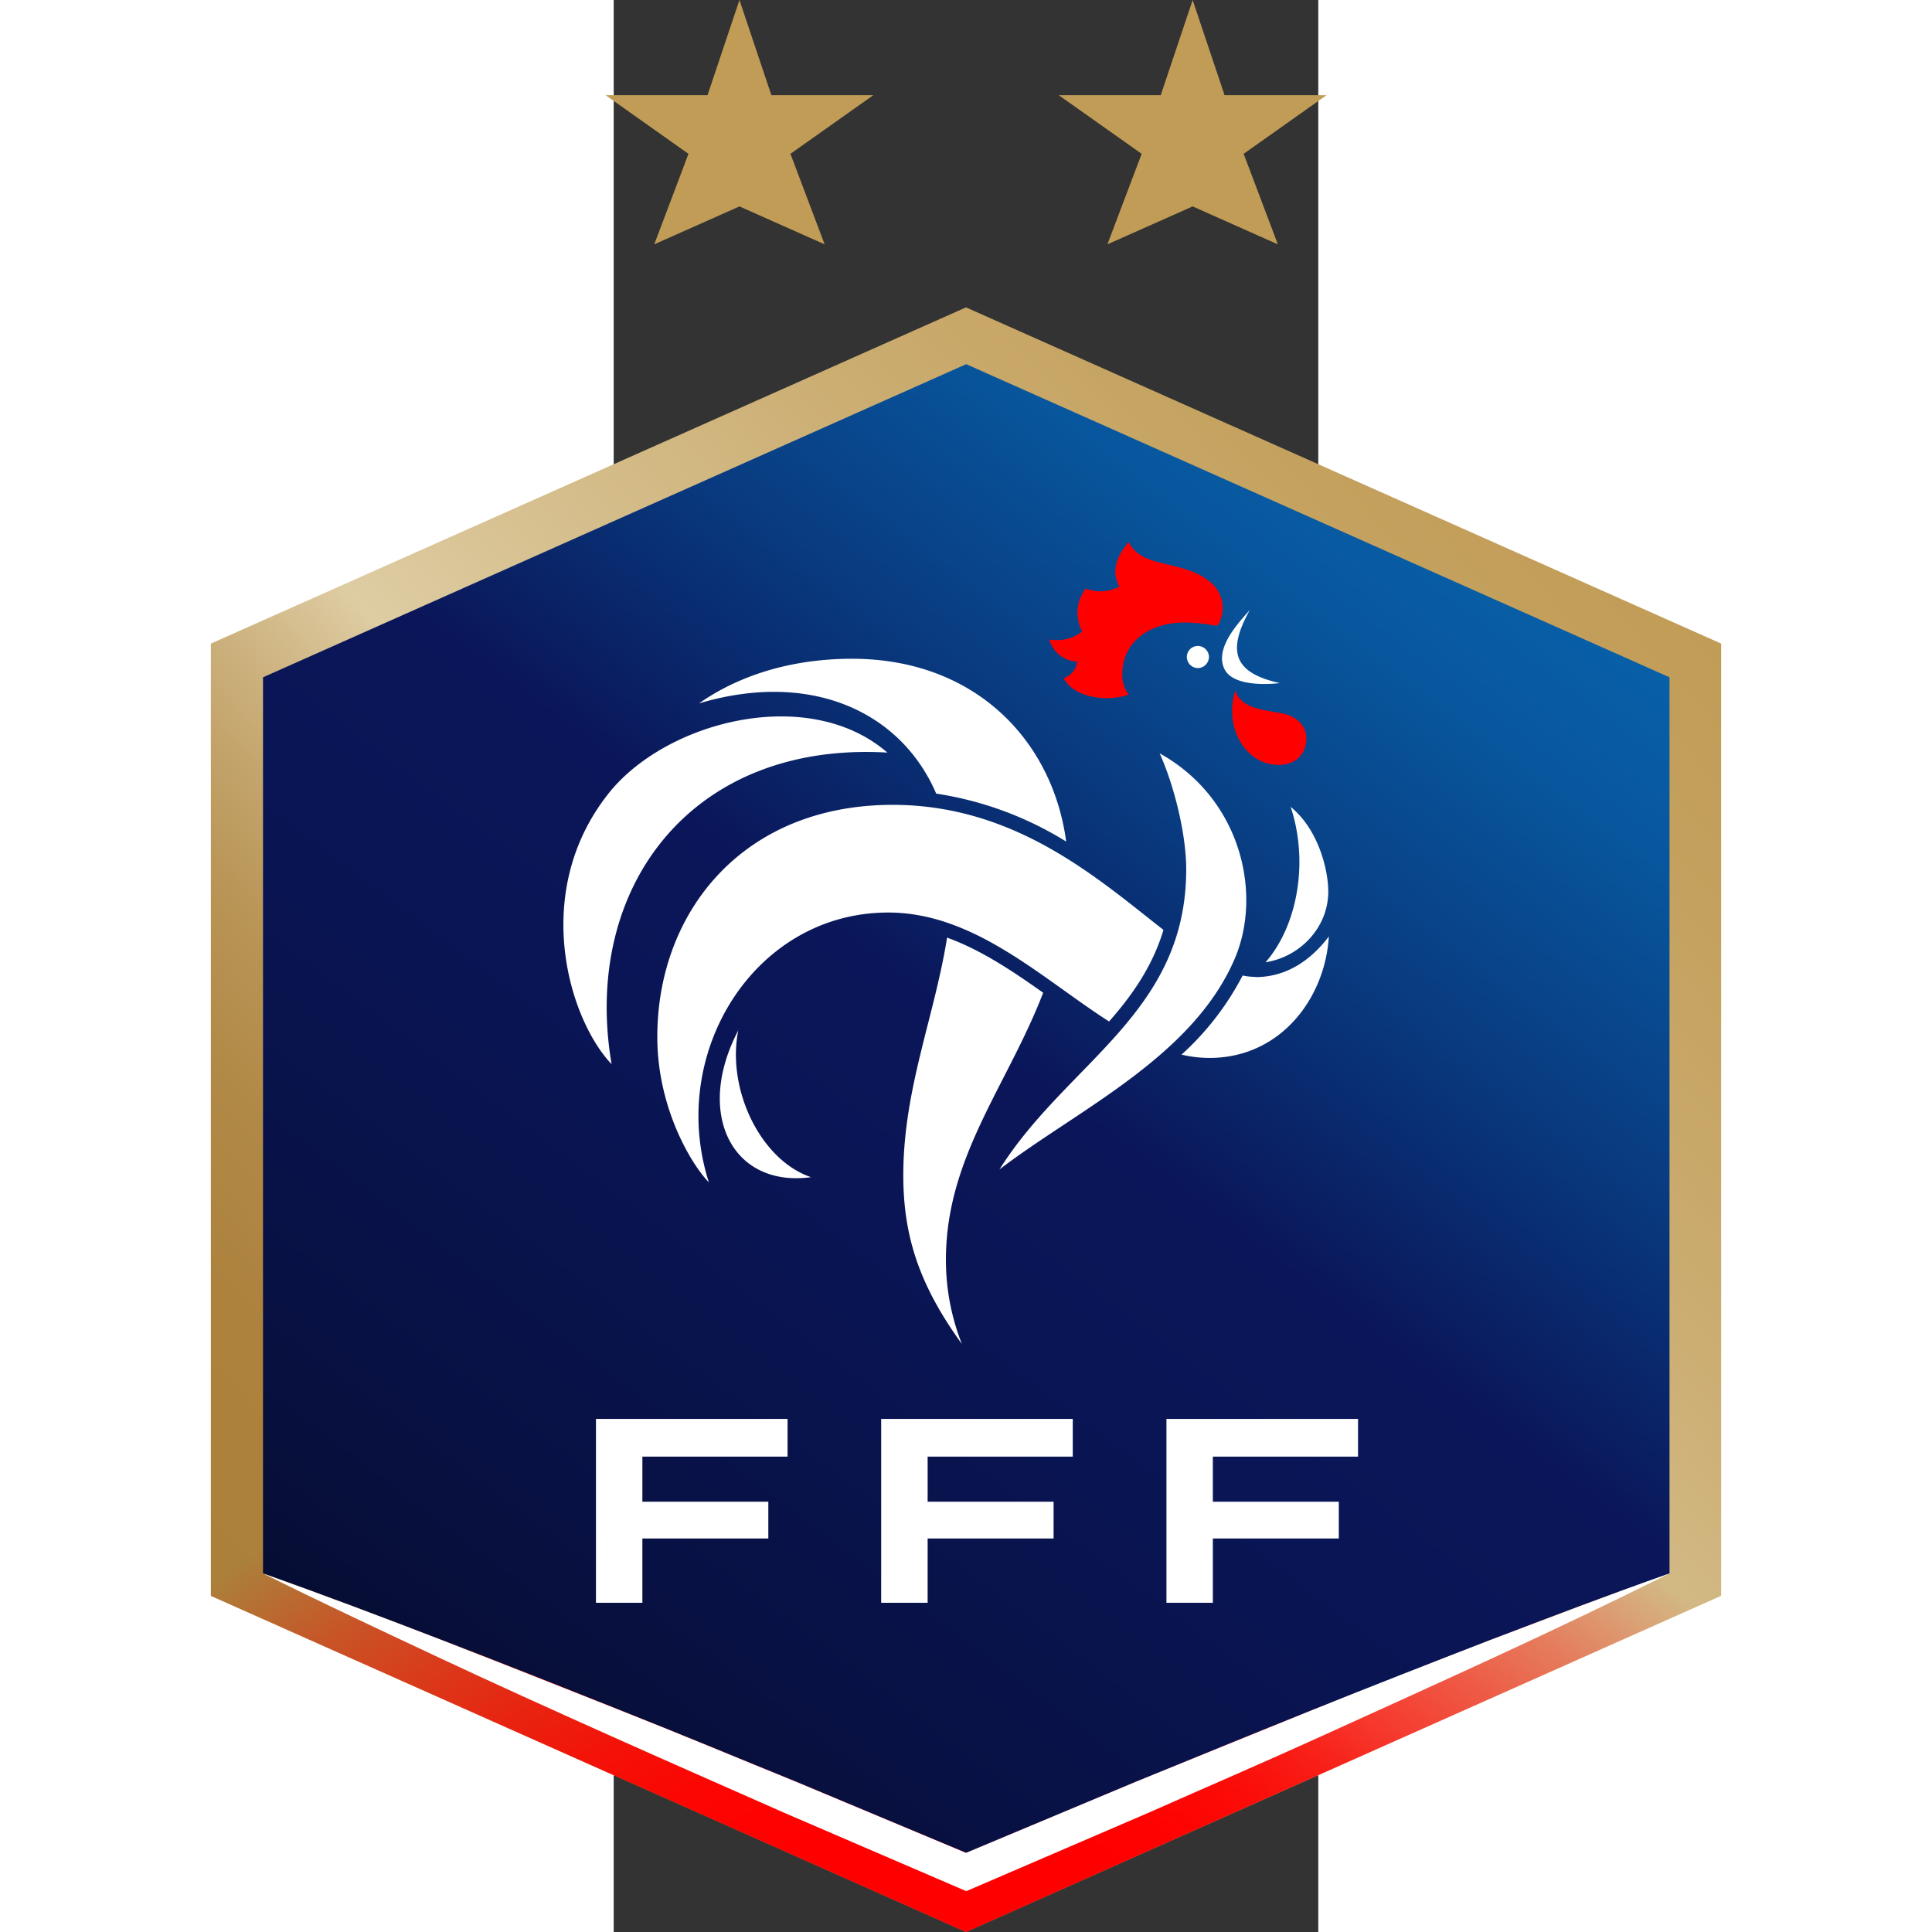
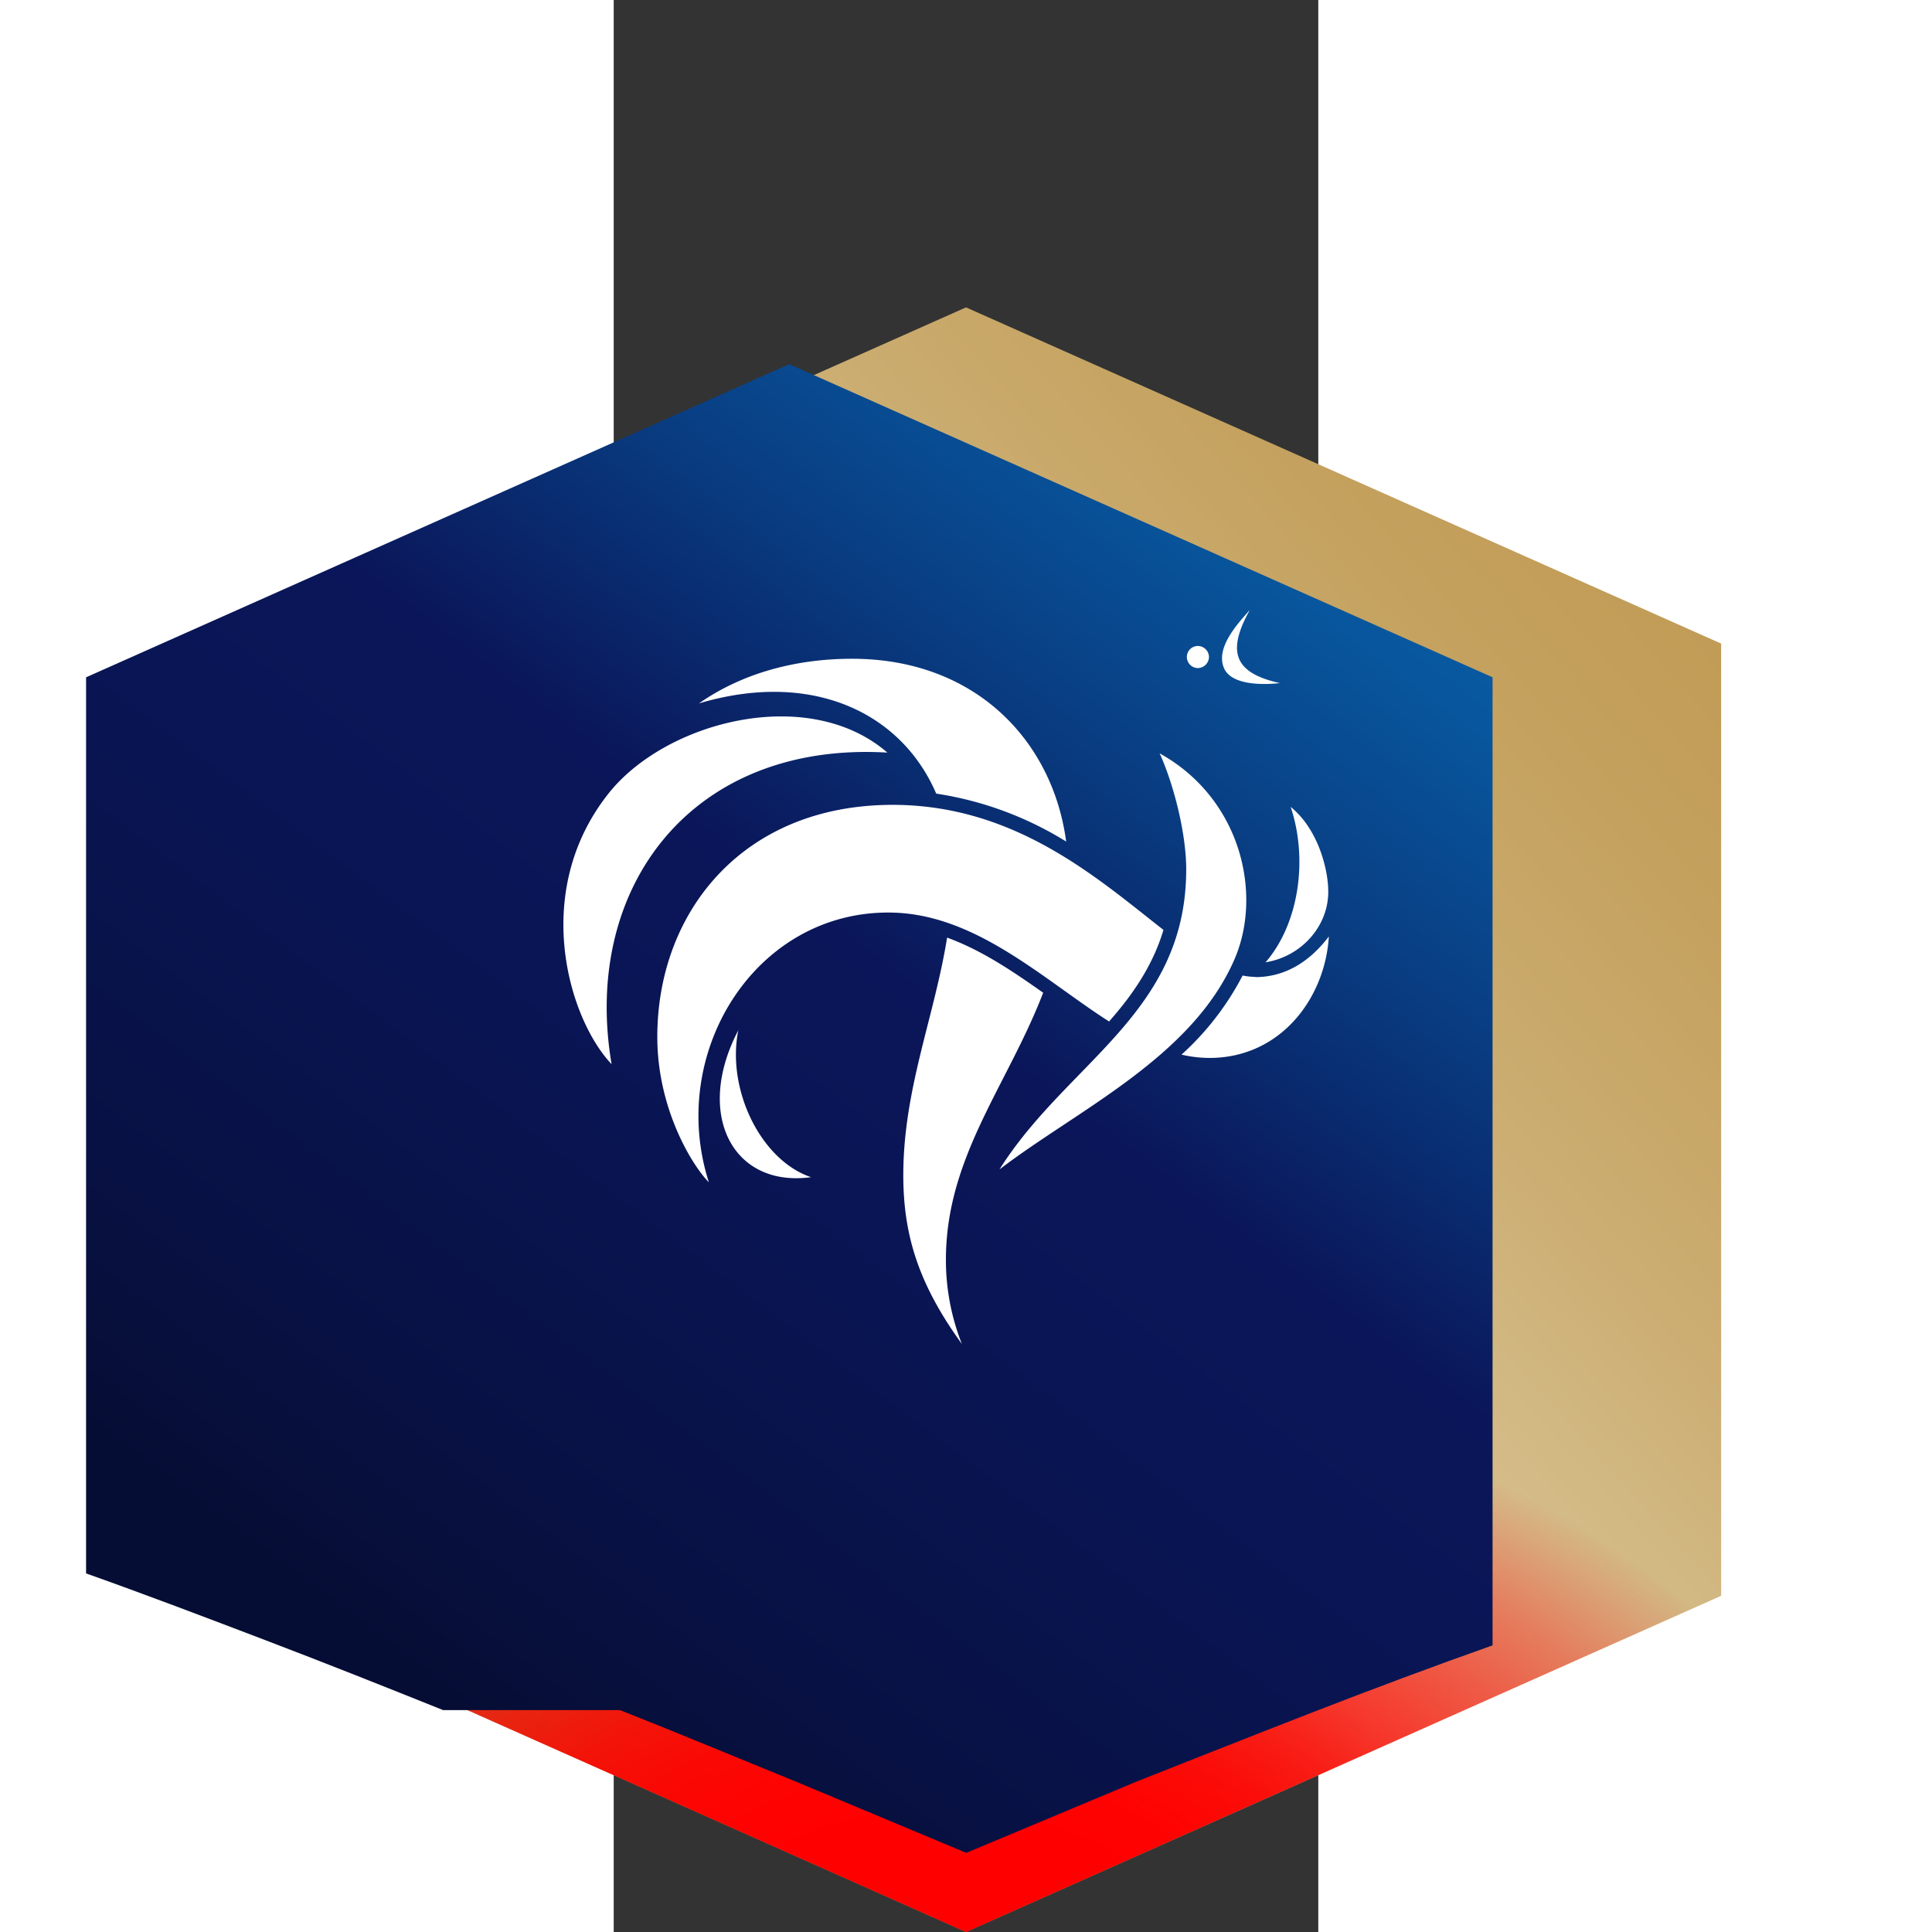
<svg xmlns="http://www.w3.org/2000/svg" width="768" height="768" viewBox="0 0 132.24 362.61">
  <rect x="0" y="0" width="132.24" height="362.61" fill="#333333" stroke="none" />
  <defs>
    <linearGradient id="a" x1="298.23" x2="543.66" y1="414.04" y2="193.06" gradientTransform="translate(-354.82 -93.39)" gradientUnits="userSpaceOnUse">
      <stop stop-color="#ab803a" offset="0" />
      <stop stop-color="#ac823d" offset=".12" />
      <stop stop-color="#b18946" offset=".2" />
      <stop stop-color="#b89455" offset=".27" />
      <stop stop-color="#c3a46b" offset=".33" />
      <stop stop-color="#d1b887" offset=".39" />
      <stop stop-color="#decca3" offset=".44" />
      <stop stop-color="#d8c394" offset=".52" />
      <stop stop-color="#ccae73" offset=".72" />
      <stop stop-color="#c4a15e" offset=".89" />
      <stop stop-color="#c19c57" offset="1" />
    </linearGradient>
    <linearGradient id="c" x1="509.17" x2="332.72" y1="187.53" y2="421.68" gradientTransform="translate(-354.82 -93.39)" gradientUnits="userSpaceOnUse">
      <stop stop-color="#0860a8" offset="0" />
      <stop stop-color="#08569d" offset=".1" />
      <stop stop-color="#093c81" offset=".26" />
      <stop stop-color="#0a1659" offset=".45" />
      <stop stop-color="#091553" offset=".62" />
      <stop stop-color="#081143" offset=".85" />
      <stop stop-color="#060d34" offset="1" />
    </linearGradient>
    <radialGradient id="b" cx="3517.6" cy="579.82" r="88.87" gradientTransform="matrix(2 0 0 1.31 -6974 -387.58)" gradientUnits="userSpaceOnUse">
      <stop stop-color="red" offset=".27" />
      <stop stop-color="red" stop-opacity=".98" offset=".35" />
      <stop stop-color="red" stop-opacity=".93" offset=".44" />
      <stop stop-color="red" stop-opacity=".84" offset=".53" />
      <stop stop-color="red" stop-opacity=".71" offset=".63" />
      <stop stop-color="red" stop-opacity=".54" offset=".74" />
      <stop stop-color="red" stop-opacity=".34" offset=".85" />
      <stop stop-color="red" stop-opacity=".11" offset=".95" />
      <stop stop-color="red" stop-opacity="0" offset="1" />
    </radialGradient>
  </defs>
  <path d="m-75.609 299.53 141.73 63.08 141.73-63.1V120.79l-141.73-63.1-141.73 63.1z" fill="url(#a)" />
  <path d="m-75.609 299.53 141.73 63.08 141.73-63.1V120.79l-141.73-63.1-141.73 63.1z" fill="url(#b)" />
-   <path d="M1.18 320.96c11.12 4.39 22.14 9 33.21 13.5l31.78 13.3 31.78-13.31c11.07-4.5 22.09-9.12 33.21-13.5s22.22-8.81 33.37-13.13 22.35-8.52 33.63-12.51V127.12l-132-58.77-131.98 58.77v168.19c11.28 4 22.45 8.26 33.63 12.52s22.24 8.66 33.37 13.13z" fill="url(#c)" />
+   <path d="M1.18 320.96c11.12 4.39 22.14 9 33.21 13.5l31.78 13.3 31.78-13.31s22.22-8.81 33.37-13.13 22.35-8.52 33.63-12.51V127.12l-132-58.77-131.98 58.77v168.19c11.28 4 22.45 8.26 33.63 12.52s22.24 8.66 33.37 13.13z" fill="url(#c)" />
  <g fill="#fff">
-     <path d="M164.48 307.82c-11.15 4.32-22.29 8.66-33.37 13.13s-22.14 9-33.21 13.5l-31.78 13.31-31.78-13.3c-11.07-4.5-22.1-9.11-33.21-13.5-11.11-4.39-22.22-8.81-33.37-13.13s-22.34-8.52-33.58-12.52c10.71 5.34 21.54 10.4 32.37 15.49s21.71 10 32.62 14.89c10.91 4.89 21.85 9.68 32.78 14.52l32.93 14.18 1.29.55 1.29-.55 32.93-14.17c10.93-4.84 21.9-9.56 32.78-14.51s21.77-9.87 32.62-14.89 21.65-10.16 32.36-15.5c-11.32 3.99-22.49 8.29-33.67 12.5z" />
-     <path d="M82.56 288.75v-6.9H58.92v-8.46h27.24v-7.08H50.2v34.51h8.72v-12.07zM103.74 300.82h8.71v-12.07h23.64v-6.9h-23.64v-8.46h27.25v-7.08h-35.96zM-3.33 300.82h8.71v-12.07h23.64v-6.9H5.38v-8.46h27.25v-7.08H-3.33z" />
-   </g>
-   <path d="M111.99 109.26c-5.11-4.3-12.91-2.42-15.32-7.53-2.29 2.55-3.36 5.65-1.75 8.33a7.43 7.43 0 0 1-6.32.4 7.46 7.46 0 0 0-.67 8.07 7.73 7.73 0 0 1-6.18 1.48 5.7 5.7 0 0 0 5.24 4.17 3.65 3.65 0 0 1-2.55 3.09c1.88 3.63 8.07 4.57 12.23 3.09a5.84 5.84 0 0 1-1.21-3.9c0-5.8 4.89-9.62 11.65-9.62a30.69 30.69 0 0 1 5.55.54c.42.06.74.12 1-.54a6.22 6.22 0 0 0-1.67-7.58zm13.31 24.6c-2.69-.54-7.8-.81-8.6-4.3-2.29 6.86 1.88 14 8.06 14 3.5 0 5.24-2.29 5.24-5 0-2.28-1.75-4.17-4.7-4.7z" fill="red" />
+     </g>
  <path d="M60.531 148.95a64.53 64.53 0 0 1 24.39 9c-2.54-19-17.12-34.31-40.19-34.31-9.88 0-20.15 2.38-28.73 8.38 21.07-6.28 37.93 1.59 44.53 16.93zm-9.17-7.7c-14.92-12.91-41.81-5.78-52.43 7.8-14.52 18.42-7.39 42.21.67 50.68-5.64-33.21 15.06-60.63 51.76-58.48zm58.21-15.86a2.12 2.12 0 0 0 2.15-2.15 2.1 2.1 0 0 0-2.15-2 2.07 2.07 0 0 0-2 2 2.1 2.1 0 0 0 2 2.15zm15.46 2.82c-8.47-1.88-10.08-5.78-5.65-13.71-2.42 2.69-6.45 7.12-4.84 10.89s9.28 2.95 10.49 2.82zm-2.69 52.4c6.66-1.06 11.77-6.7 11.77-13.24 0-4.26-1.93-11.78-7.06-15.93 3.35 9.98 1.47 22.06-4.71 29.17zm-19.89-39.25c2.72 6 5 15.17 5 21.79 0 27.05-22.34 36.16-35.05 56.34 14.66-11.22 36.25-21.06 44.18-39.61 5.19-12.21 1.13-30.03-14.14-38.5zm-79 51.89c-8.33 15.73-1.21 29.71 13.58 27.69-9.46-3.2-15.92-16.51-13.63-27.67zm57.19-6.9c-5.78-4.1-11.71-8.07-18.07-10.37-2.41 15-8.21 28.44-8.22 44.56 0 11 2.7 20.28 11 31.71a42.82 42.82 0 0 1-3-15.72c-.04-19.29 11.5-32.7 18.23-50.15zm39.82-3a12.11 12.11 0 0 1-2.42-.26 52.92 52.92 0 0 1-11.47 14.85 23.32 23.32 0 0 0 5.25.62c13.32 0 21.7-11.18 22.4-22.8-3.67 4.85-8.32 7.63-13.81 7.63zm-17.28-8.82c-12.26-9.57-27.74-23.47-50.83-23.47-28.17 0-44.17 20.17-44.17 43.55 0 13.58 6.62 24.23 9.68 27.29-7.78-24.15 8.49-50.63 33.67-50.63 16.11 0 28.81 12.36 41.44 20.45 4.51-5.11 8.21-10.53 10.21-17.19z" fill="#fff" />
-   <path fill="#c19c57" d="m23.6 0 5.99 17.86h19.14L33.17 28.87l6.42 16.99-15.99-7.12-15.99 7.12 6.42-16.99-15.56-11.01h19.14zM108.66.01l5.99 17.85h19.14l-15.56 11.01 6.42 16.99-15.99-7.12-16 7.12 6.43-16.99-15.57-11.01h19.15z" />
</svg>